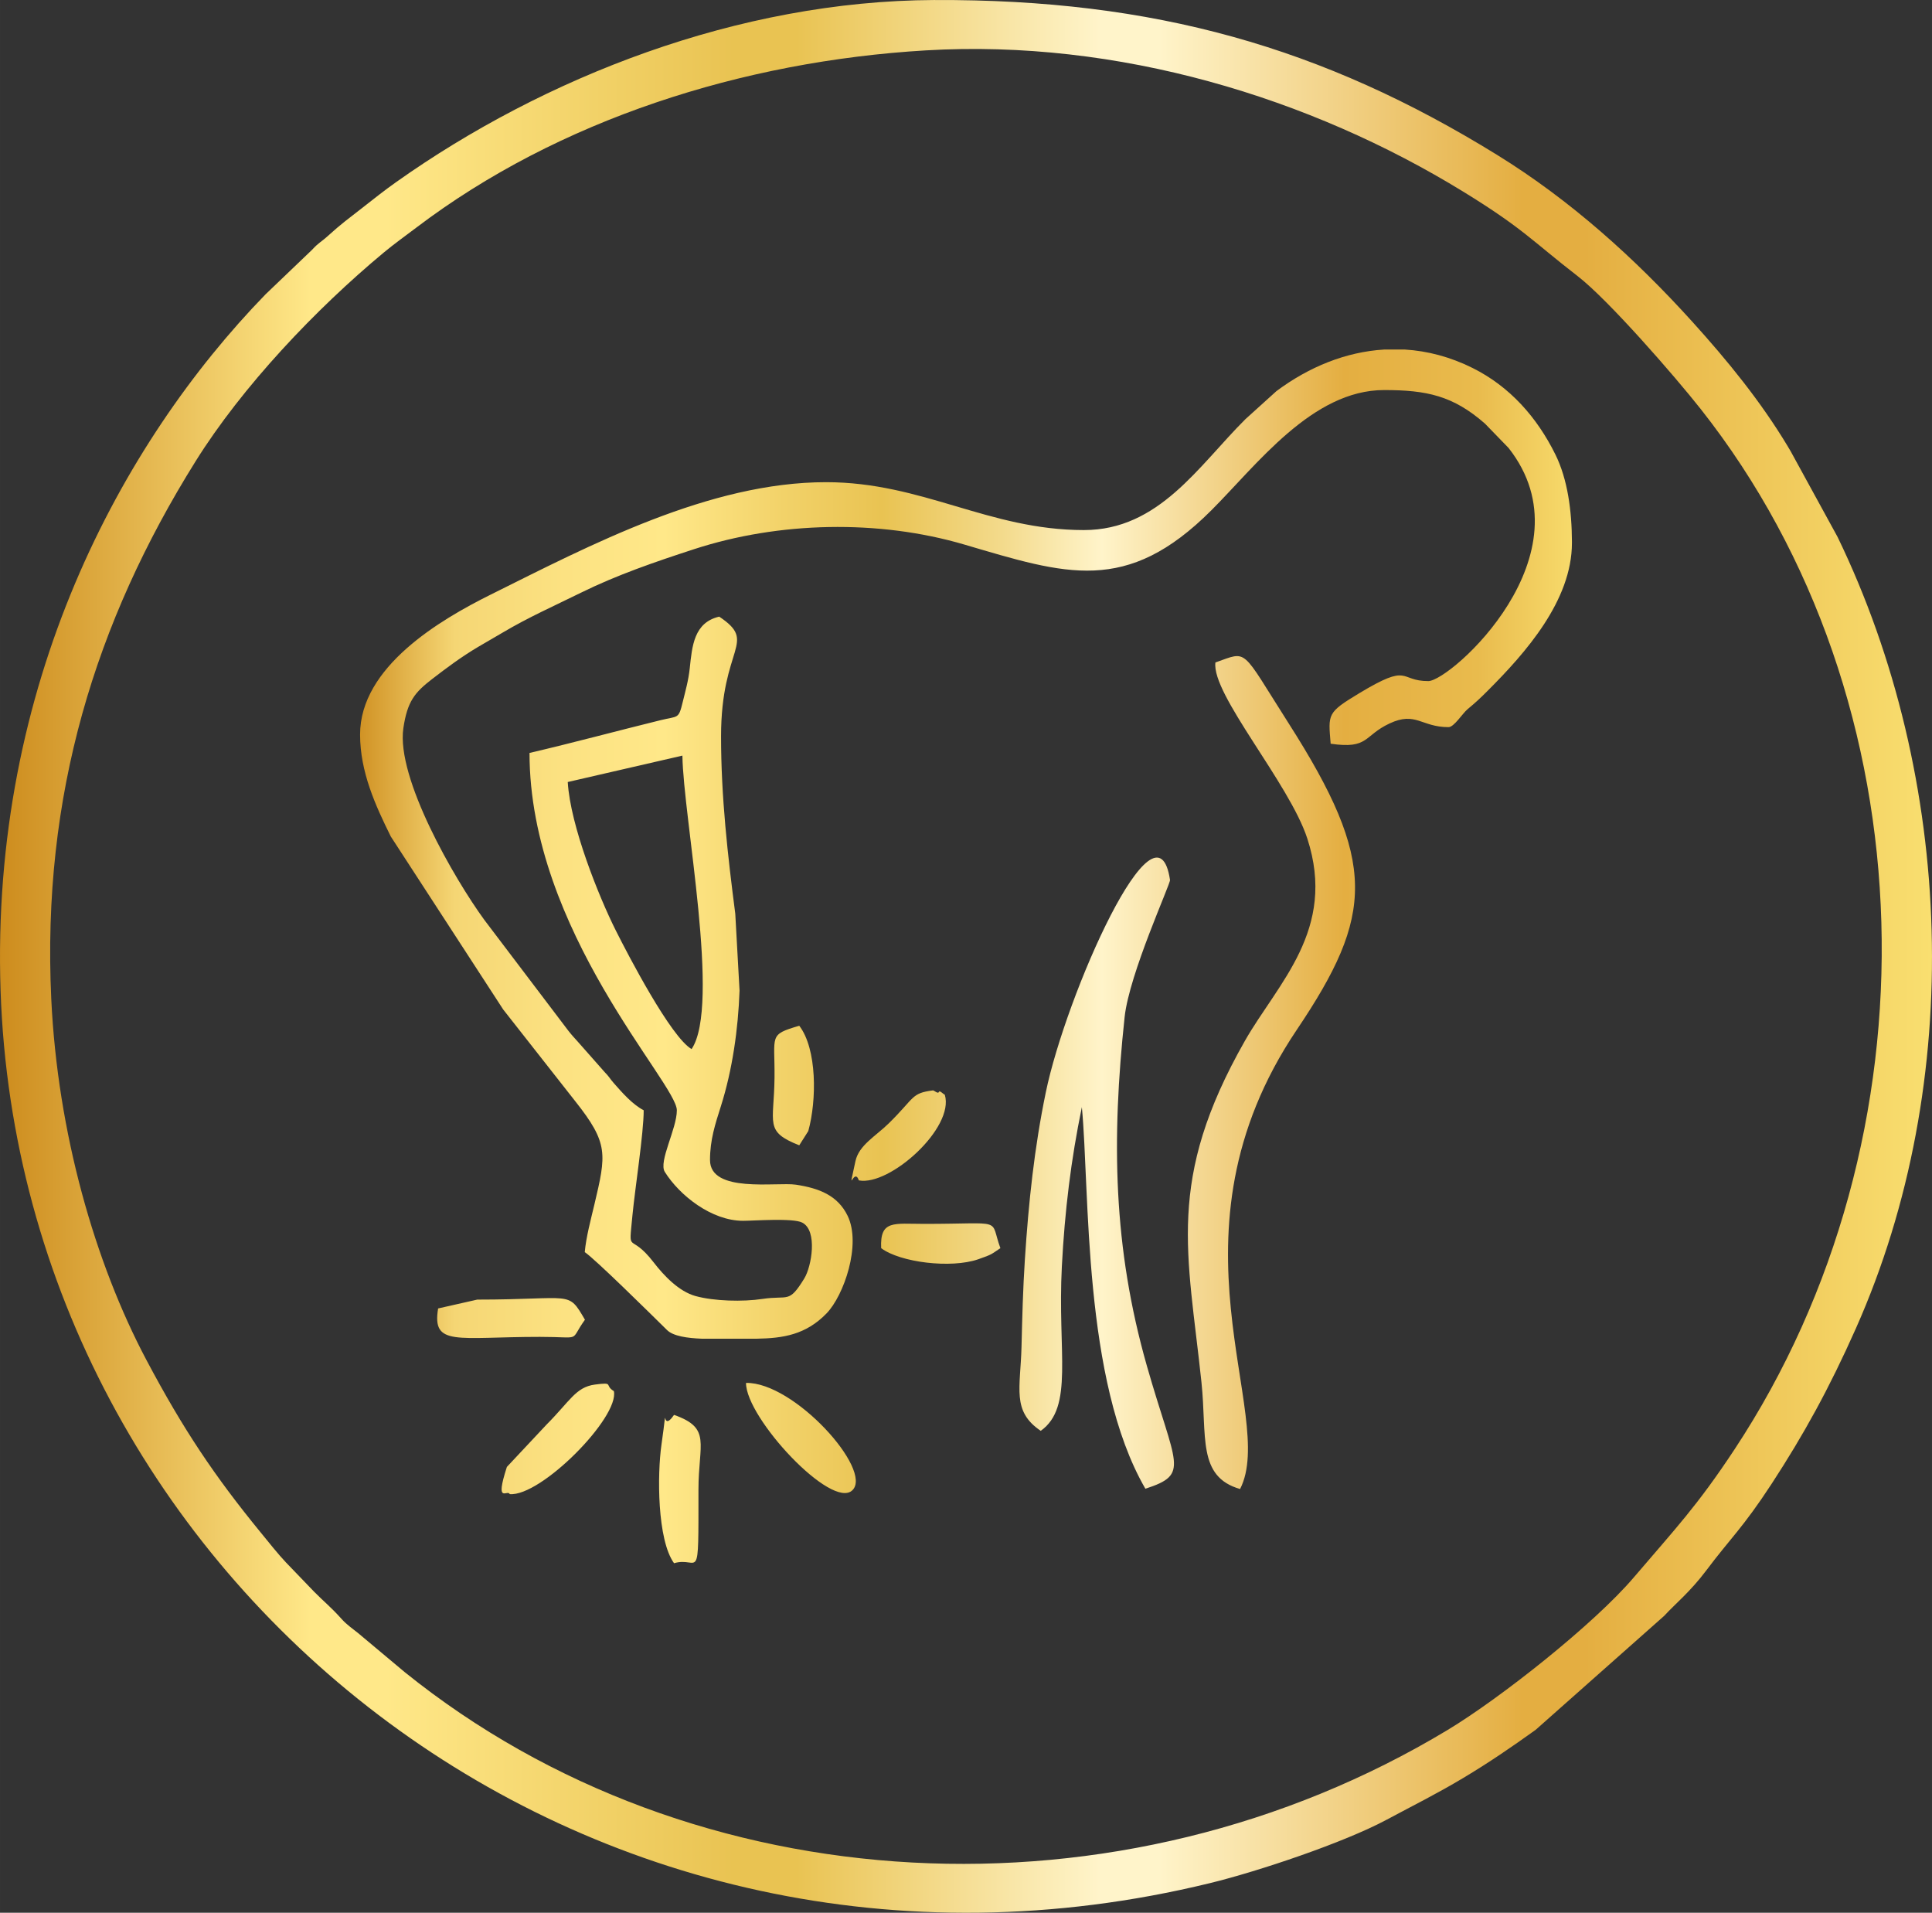
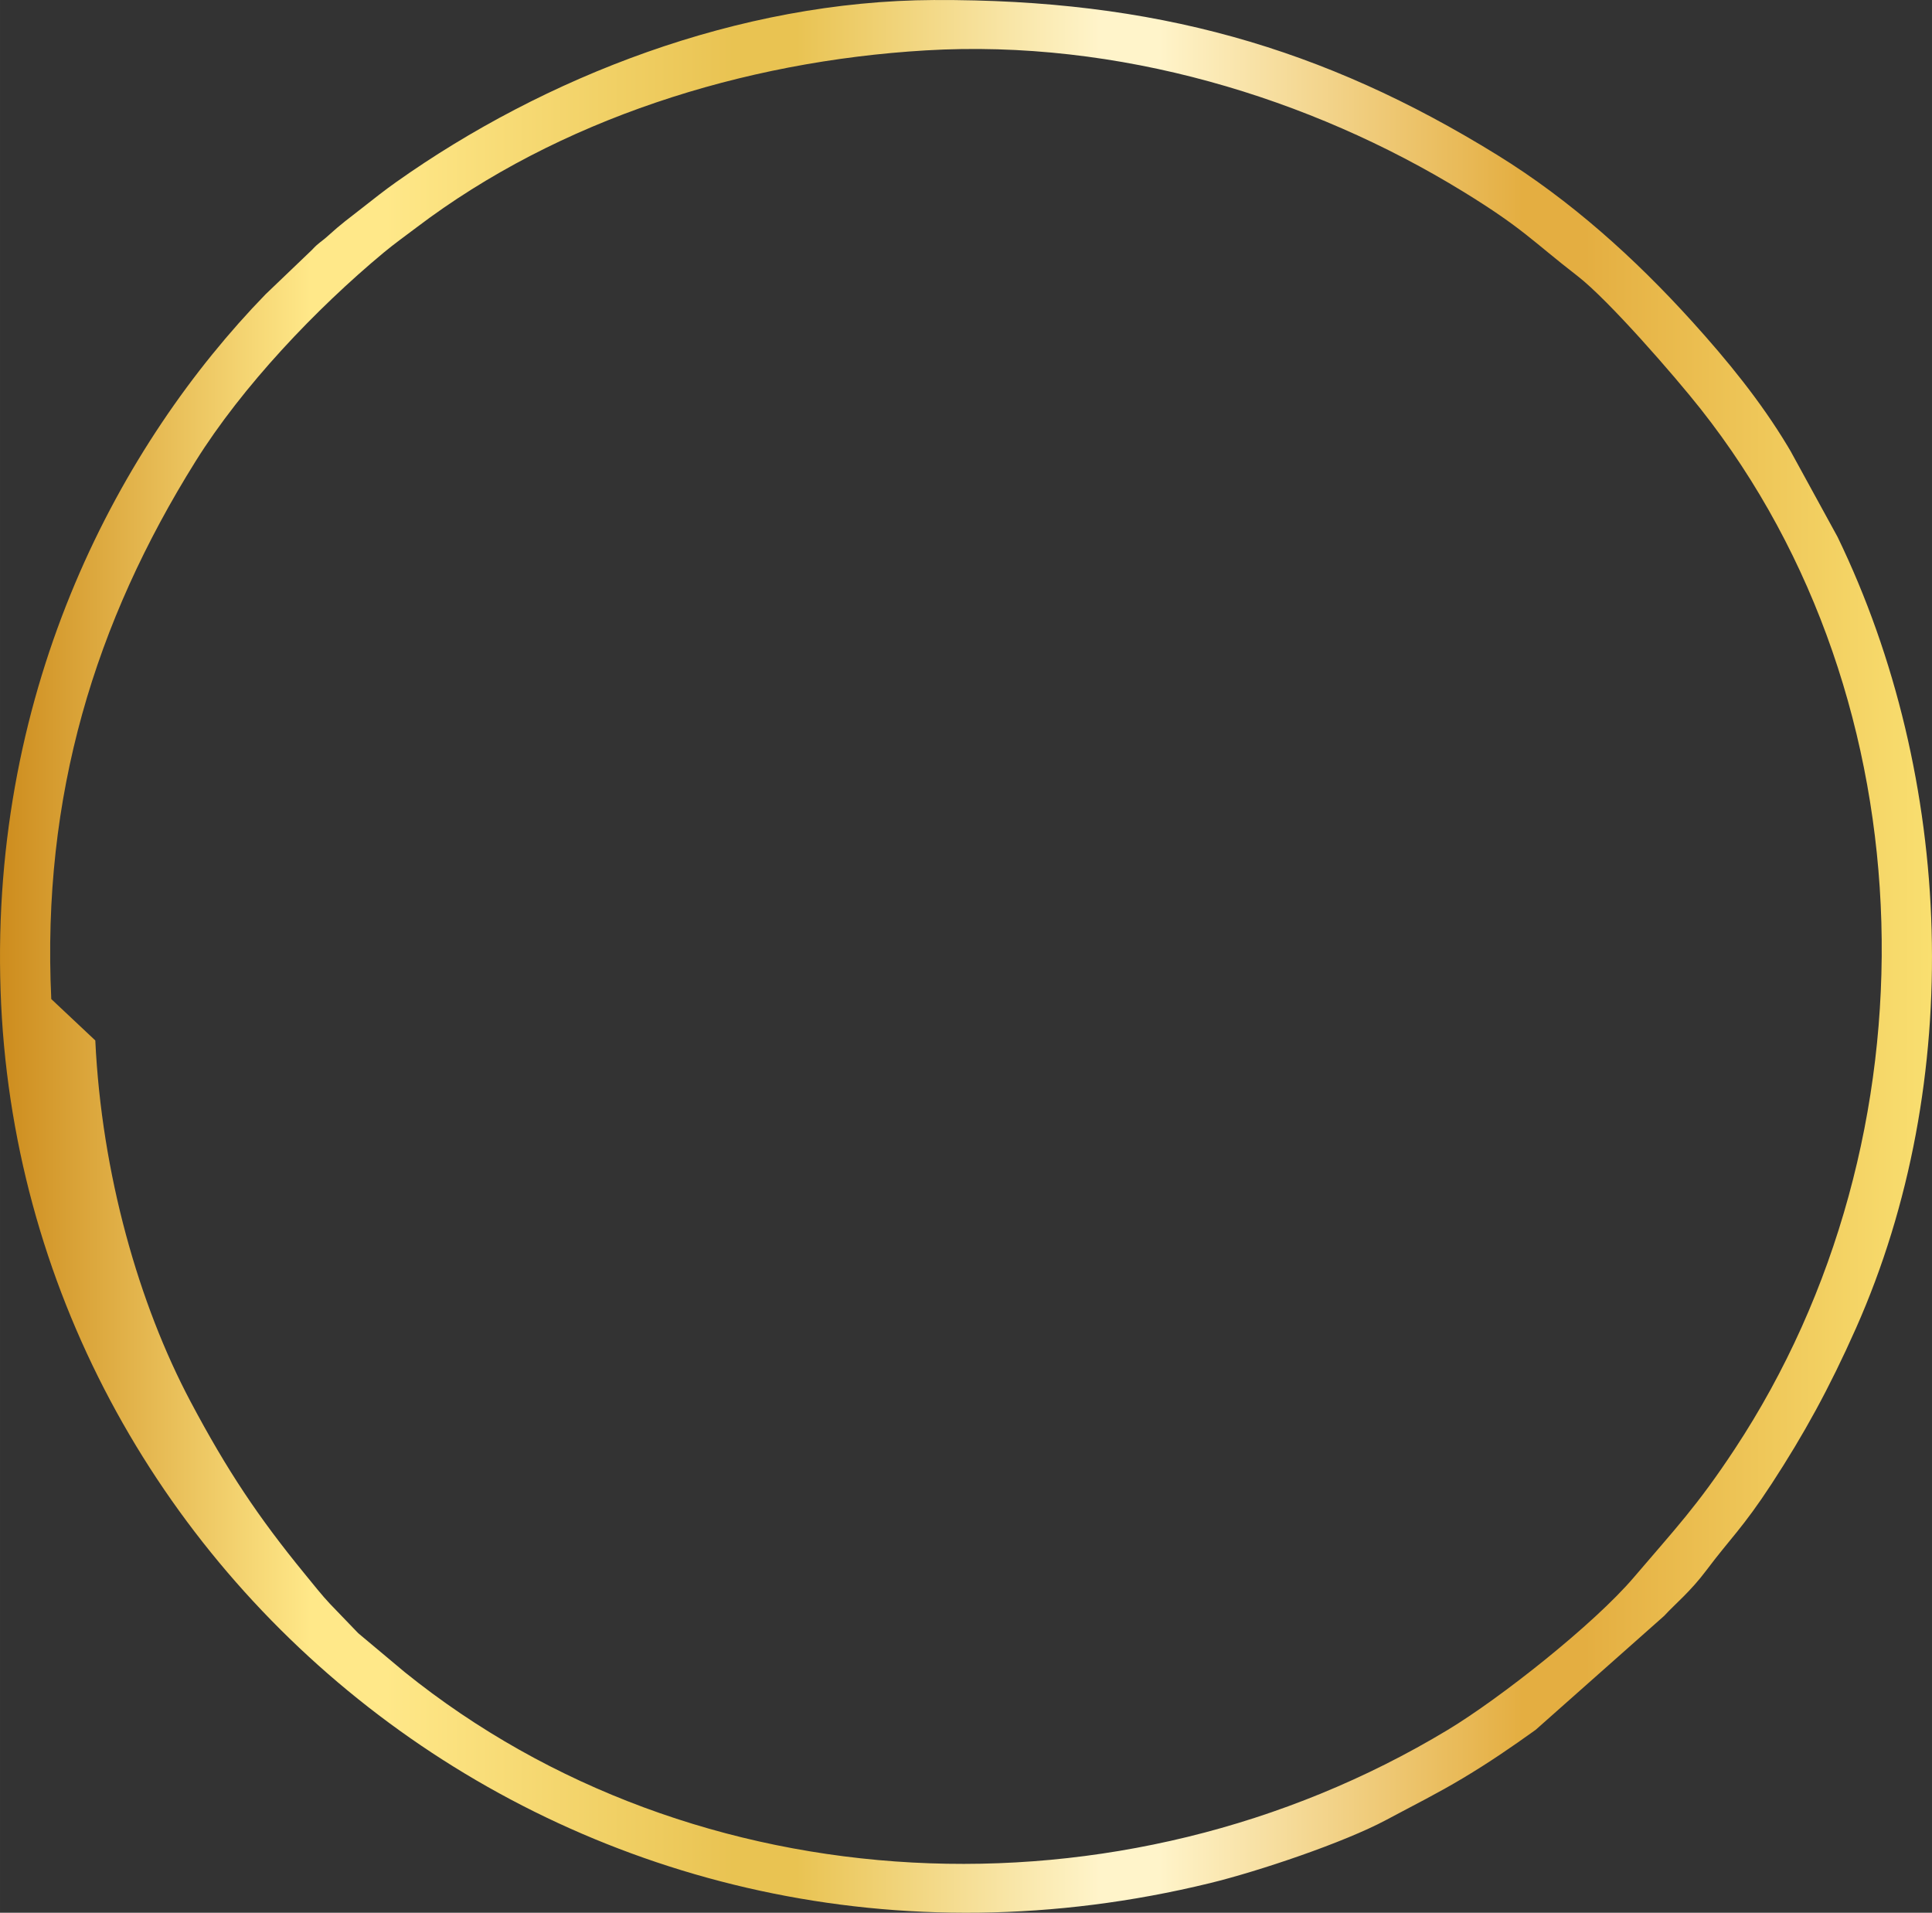
<svg xmlns="http://www.w3.org/2000/svg" viewBox="0 0 7221.57 7148.43" style="shape-rendering:geometricPrecision; text-rendering:geometricPrecision; image-rendering:optimizeQuality; fill-rule:evenodd; clip-rule:evenodd" version="1.1" height="29.311mm" width="29.611mm" xml:space="preserve">
  <rect x="0" y="0" width="7221.57" height="7148.43" fill="#333333" stroke="none" />
  <defs>
    <style type="text/css">
   
    .fil1 {fill:url(#id0)}
    .fil0 {fill:url(#id1);fill-rule:nonzero}
   
  </style>
    <linearGradient y2="3154.67" x2="5875.7" y1="3154.67" x1="1345.9" gradientUnits="userSpaceOnUse" id="id0">
      <stop style="stop-opacity:1; stop-color:#D19325" offset="0" />
      <stop style="stop-opacity:1; stop-color:#F5D674" offset="0.078" />
      <stop style="stop-opacity:1; stop-color:#FCE282" offset="0.169" />
      <stop style="stop-opacity:1; stop-color:#FFE889" offset="0.251" />
      <stop style="stop-opacity:1; stop-color:#F2D269" offset="0.349" />
      <stop style="stop-opacity:1; stop-color:#E9C352" offset="0.431" />
      <stop style="stop-opacity:1; stop-color:#F3DA8B" offset="0.529" />
      <stop style="stop-opacity:1; stop-color:#FFF4CA" offset="0.612" />
      <stop style="stop-opacity:1; stop-color:#E4AE41" offset="0.812" />
      <stop style="stop-opacity:1; stop-color:#E9BB4D" offset="0.922" />
      <stop style="stop-opacity:1; stop-color:#F7DA6B" offset="1" />
    </linearGradient>
    <linearGradient y2="3574.22" x2="7221.53" y1="3574.22" x1="-0" gradientUnits="userSpaceOnUse" id="id1">
      <stop style="stop-opacity:1; stop-color:#CD8C1D" offset="0" />
      <stop style="stop-opacity:1; stop-color:#FFE889" offset="0.161" />
      <stop style="stop-opacity:1; stop-color:#FFE889" offset="0.18" />
      <stop style="stop-opacity:1; stop-color:#FFE889" offset="0.2" />
      <stop style="stop-opacity:1; stop-color:#E9C352" offset="0.38" />
      <stop style="stop-opacity:1; stop-color:#E9C352" offset="0.412" />
      <stop style="stop-opacity:1; stop-color:#FFF4CA" offset="0.569" />
      <stop style="stop-opacity:1; stop-color:#FFF4CA" offset="0.6" />
      <stop style="stop-opacity:1; stop-color:#E4AE41" offset="0.788" />
      <stop style="stop-opacity:1; stop-color:#E4AE41" offset="0.82" />
      <stop style="stop-opacity:1; stop-color:#F9DF70" offset="1" />
    </linearGradient>
  </defs>
  <g id="Layer_x0020_1">
-     <path d="M191.64 3733.71c-35.97,-760.22 164.18,-1409.52 539.63,-2010.1 174.54,-279.22 447.86,-567.58 702.74,-779.44 39.65,-32.97 79.82,-61.48 122.48,-93.82 531.14,-402.86 1219.42,-621.57 1903.99,-662.06 718.91,-42.53 1436.4,176.28 2009.76,528.49 223.86,137.52 257.1,183.88 426.72,315.09 115.23,89.11 362.43,373.13 459.98,496.68 863.5,1093.58 895.13,2723.69 126.72,3887.89 -140.4,212.76 -222.08,297.36 -376.72,478.73 -149.62,175.5 -499.22,451.54 -695.57,569.95 -1221.42,736.56 -2815.75,657.13 -3898.65,-215.95l-173.64 -145.4c-22,-17.95 -42.12,-30.95 -61.36,-52.31 -43.39,-48.17 -63.87,-62.65 -103.21,-102.45l-105.7 -109.82c-28.29,-29.63 -66.51,-77.85 -94.65,-112.23 -173.03,-211.39 -290.05,-386.45 -426.52,-643.65 -193.13,-364.06 -332.38,-850.87 -355.99,-1349.6zm3300.88 -3733.67c-733.69,3.05 -1459.45,289 -2012.17,680.79 -45.19,32.05 -79.99,59.87 -128.6,97.92 -46.61,36.46 -76.92,58.19 -124.77,101.8 -26.31,24 -35.24,25.34 -60.73,53.19l-173.52 166.06c-540.22,555.95 -1029.36,1459.96 -990.56,2603.19 74.72,2201.98 2185.72,3902.99 4519.13,3335.09 183.98,-44.78 502.02,-151.94 660.06,-236.44 107.62,-57.56 190.1,-98.33 286.44,-155.94 98.5,-58.87 182.18,-116.28 272.19,-180.81l480.54 -426.03c40.92,-44.75 97.36,-89.65 158.25,-170.93 87.6,-116.99 136.35,-158.47 243.44,-322.65 119.67,-183.52 214.91,-355.7 315.04,-581.02 409.89,-922.3 367.5,-2056.88 -68.73,-2957.76l-175.13 -319.82c-4.41,-7.19 -7.17,-12.24 -11.36,-19.24 -101.31,-168.4 -225.49,-320.55 -357.45,-466.3 -214.3,-236.68 -454.79,-453.13 -727.64,-621.7 -652.06,-402.81 -1282.85,-582.8 -2104.43,-579.38z" class="fil0" />
-     <path d="M2550.75 2823.9c3.02,230.25 144.03,934.74 34.29,1096.8 -77.7,-45.36 -235.56,-348.09 -283.7,-444.13 -62.38,-124.45 -169.5,-390.04 -179.15,-553.97l428.57 -98.7zm2622.11 -1517.59l78.6 0c84.31,5.19 169.25,27.36 252.54,68.8 139.33,69.31 241.15,184.42 309.85,323.48 46.07,93.16 61.36,211.39 61.85,325.14l0 5.41c0,215.76 -174.06,411.55 -314.95,552.43 -28.73,28.73 -43.78,42.78 -75.43,69.14 -18.8,15.68 -50.31,66.82 -70.87,66.82 -102.06,0 -122.13,-59.68 -220.32,-13.8 -98.01,45.78 -77.14,96.77 -220.27,75.75 -9.27,-111.48 -13.88,-115.96 107.14,-188.88 191.74,-115.5 146.23,-45.17 257.73,-45.17 83.09,0 613.65,-473.15 300.02,-871.38l-88.14 -90.87c-119.04,-104.31 -217.64,-125.43 -377.11,-125.43 -268.24,0 -474.86,278.63 -645.38,449.18 -317.58,317.65 -543.92,239.95 -923.37,128.26 -320.51,-94.36 -693.25,-86.06 -1010.22,17.17 -144.08,46.95 -287.48,95.94 -422.64,162.55 -99.06,48.8 -197.35,92.48 -291.95,148.62 -33.44,19.83 -58.46,33.8 -91.31,53.26 -64.41,38.17 -118.21,78.38 -174.32,121.7 -63.58,49.12 -91.84,82.43 -106.6,183.01 -27.34,186.57 191.25,563.58 302.34,715.96l314.65 415.06c14.51,18.39 19.88,23.46 35.14,40.58l100.06 113.35c16.97,17.07 19.44,24.44 34.34,41.39 32.24,36.61 69.16,79.02 111.82,101.58 0,85.7 -32.27,290.95 -41.95,391.77 -15.07,157.28 -12.8,57.07 79.29,176.71 38,49.39 94.28,108.67 156.45,125.79 69.68,19.19 177.01,21.78 249.71,10.8 98.53,-14.88 98.14,19.02 157.06,-76.99 26.56,-43.31 50.95,-178.47 -8.24,-208.47 -35.02,-17.75 -182.08,-6.56 -220.56,-6.56 -117.79,0 -237.32,-94.33 -292.83,-182.79 -24.27,-38.65 45,-160.72 45,-230.27 0,-101.4 -550.73,-670.52 -550.73,-1335.48 162.96,-37.97 329.43,-83.02 490.17,-122.52 66.34,-16.32 66.73,-2.41 82.75,-68.7 9.51,-39.34 21.05,-78.33 26.05,-125.4 8.78,-82.8 15.63,-170.79 110.11,-192.81 145.89,97.7 6.88,108.5 6.88,447.47 0,226.71 25.12,445.98 53.17,662.77l15.95 287.41c-5.07,144.23 -26.8,296.87 -69.94,432.69 -20.97,66.09 -40.48,124.99 -40.48,200.47 0,125.45 249.51,81.46 320.9,92.14 86.87,13.02 156.55,40.17 193.52,116.28 52.17,107.38 -14.27,298.34 -78.82,364.82 -77.77,80.07 -162.79,92.87 -261.02,94.5l-85.48 0 -6.49 0 -3.12 0 -110.31 0c-53.6,-2.07 -106.58,-9.44 -129.69,-32.24 -65.87,-64.92 -268.95,-265.44 -307.6,-291.31 4.61,-55.31 23.41,-124.96 35.85,-177.54 44.73,-188.96 53.51,-228.69 -71.16,-386.06l-269.56 -343.11 -420.28 -646.74c-57.41,-115.92 -114.72,-241.34 -114.72,-380.94 0,-252.95 298.31,-428.5 488.78,-523.19 371.48,-184.71 817.29,-419.91 1252.93,-419.91 361.16,0 607.84,178.98 963.79,178.98 281.31,0 428.4,-240.07 604.09,-414.77l115.7 -104.6c122.16,-91.06 259.93,-146.52 401.69,-155.28zm-1282.63 4041.1c124.6,-89.04 62.04,-292.78 78.89,-615.26 10.78,-205.91 33.97,-398.16 74.75,-594.55 30,314.97 2.78,1021.19 237.46,1426.2 168.42,-54.92 112.4,-84.21 5.41,-459.71 -126.18,-442.96 -132.01,-844.94 -83.04,-1302.95 17.29,-161.86 171.76,-498.22 169.67,-512.49 -49.95,-337.21 -389.3,430.06 -464.39,794.17 -42.85,207.81 -64.12,409.2 -78.14,624.45 -7.1,109.23 -9.85,216.54 -12.54,325.82 -3.83,154.69 -37.26,240.93 71.92,314.31zm652.86 -2871.58c-15.46,118.38 276.19,451.59 343.38,657.64 111.36,341.5 -110.77,541.19 -233.59,757.2 -295.75,520.1 -212.91,791.19 -161.94,1275.24 21.19,201.18 -16.51,352.67 144.33,398.94 142.11,-276.83 -304.73,-948.57 211.61,-1715.66 289.9,-430.71 301.46,-626.28 -30.22,-1146.16 -181.23,-284.05 -149.84,-270.66 -273.58,-227.2zm-2023.59 3366.29c94.43,-27.83 91.33,93.92 91.26,-274.66 -0.05,-173.28 49.63,-230.2 -91.26,-279.61 -53.04,77.21 -19.56,-80.63 -46.97,110.92 -15.9,111.21 -16.32,355.53 46.97,443.35zm-881.84 -952.13c-23.92,143.45 69.7,106.26 380.35,106.26 163.01,0 107.38,20.29 168.47,-64.09 -65.48,-111.75 -42.12,-75.21 -402.5,-75.21l-146.33 33.05zm267.61 693.96c116.31,10 410.06,-286.7 389.35,-384.99 -37.31,-22 3.49,-34.29 -70.97,-24.44 -71.68,9.49 -93.04,61.73 -181.08,149.96l-147.89 157.79c-46.56,144.03 2.76,82.19 10.58,101.67zm883.28 -415.64c-0.83,130.67 321.26,476.69 397.86,400.86 76.99,-76.16 -218.2,-404.55 -397.86,-400.86zm421.89 -756.88c115.18,21.92 358.45,-196.32 321.16,-320.12 -7.49,-3.29 -19.24,-18.12 -22.49,-9.9 -3,7.66 -17.88,-6.85 -22,-6.34 -81.97,10.61 -66.48,26.36 -164.25,122.48 -50.12,49.26 -112.26,82.07 -125.31,142.06 -31.31,144.3 -6,17.49 12.88,71.82zm83.28 253.27c71.16,53.39 260.78,76.75 362.67,41.56 54.95,-18.97 49.19,-19.46 82.97,-41.56 -42.09,-114.82 20.88,-90.75 -283.78,-90.75 -114.82,0 -166.89,-15.54 -161.86,90.75zm-306.17 -384.43l33.75 -53.21c31.95,-115.55 32.87,-307.07 -33.75,-393.57 -116.09,33.9 -90.77,34.95 -92.48,194.69 -1.83,171.28 -39.02,200.4 92.48,252.1z" class="fil1" />
+     <path d="M191.64 3733.71c-35.97,-760.22 164.18,-1409.52 539.63,-2010.1 174.54,-279.22 447.86,-567.58 702.74,-779.44 39.65,-32.97 79.82,-61.48 122.48,-93.82 531.14,-402.86 1219.42,-621.57 1903.99,-662.06 718.91,-42.53 1436.4,176.28 2009.76,528.49 223.86,137.52 257.1,183.88 426.72,315.09 115.23,89.11 362.43,373.13 459.98,496.68 863.5,1093.58 895.13,2723.69 126.72,3887.89 -140.4,212.76 -222.08,297.36 -376.72,478.73 -149.62,175.5 -499.22,451.54 -695.57,569.95 -1221.42,736.56 -2815.75,657.13 -3898.65,-215.95l-173.64 -145.4l-105.7 -109.82c-28.29,-29.63 -66.51,-77.85 -94.65,-112.23 -173.03,-211.39 -290.05,-386.45 -426.52,-643.65 -193.13,-364.06 -332.38,-850.87 -355.99,-1349.6zm3300.88 -3733.67c-733.69,3.05 -1459.45,289 -2012.17,680.79 -45.19,32.05 -79.99,59.87 -128.6,97.92 -46.61,36.46 -76.92,58.19 -124.77,101.8 -26.31,24 -35.24,25.34 -60.73,53.19l-173.52 166.06c-540.22,555.95 -1029.36,1459.96 -990.56,2603.19 74.72,2201.98 2185.72,3902.99 4519.13,3335.09 183.98,-44.78 502.02,-151.94 660.06,-236.44 107.62,-57.56 190.1,-98.33 286.44,-155.94 98.5,-58.87 182.18,-116.28 272.19,-180.81l480.54 -426.03c40.92,-44.75 97.36,-89.65 158.25,-170.93 87.6,-116.99 136.35,-158.47 243.44,-322.65 119.67,-183.52 214.91,-355.7 315.04,-581.02 409.89,-922.3 367.5,-2056.88 -68.73,-2957.76l-175.13 -319.82c-4.41,-7.19 -7.17,-12.24 -11.36,-19.24 -101.31,-168.4 -225.49,-320.55 -357.45,-466.3 -214.3,-236.68 -454.79,-453.13 -727.64,-621.7 -652.06,-402.81 -1282.85,-582.8 -2104.43,-579.38z" class="fil0" />
  </g>
</svg>